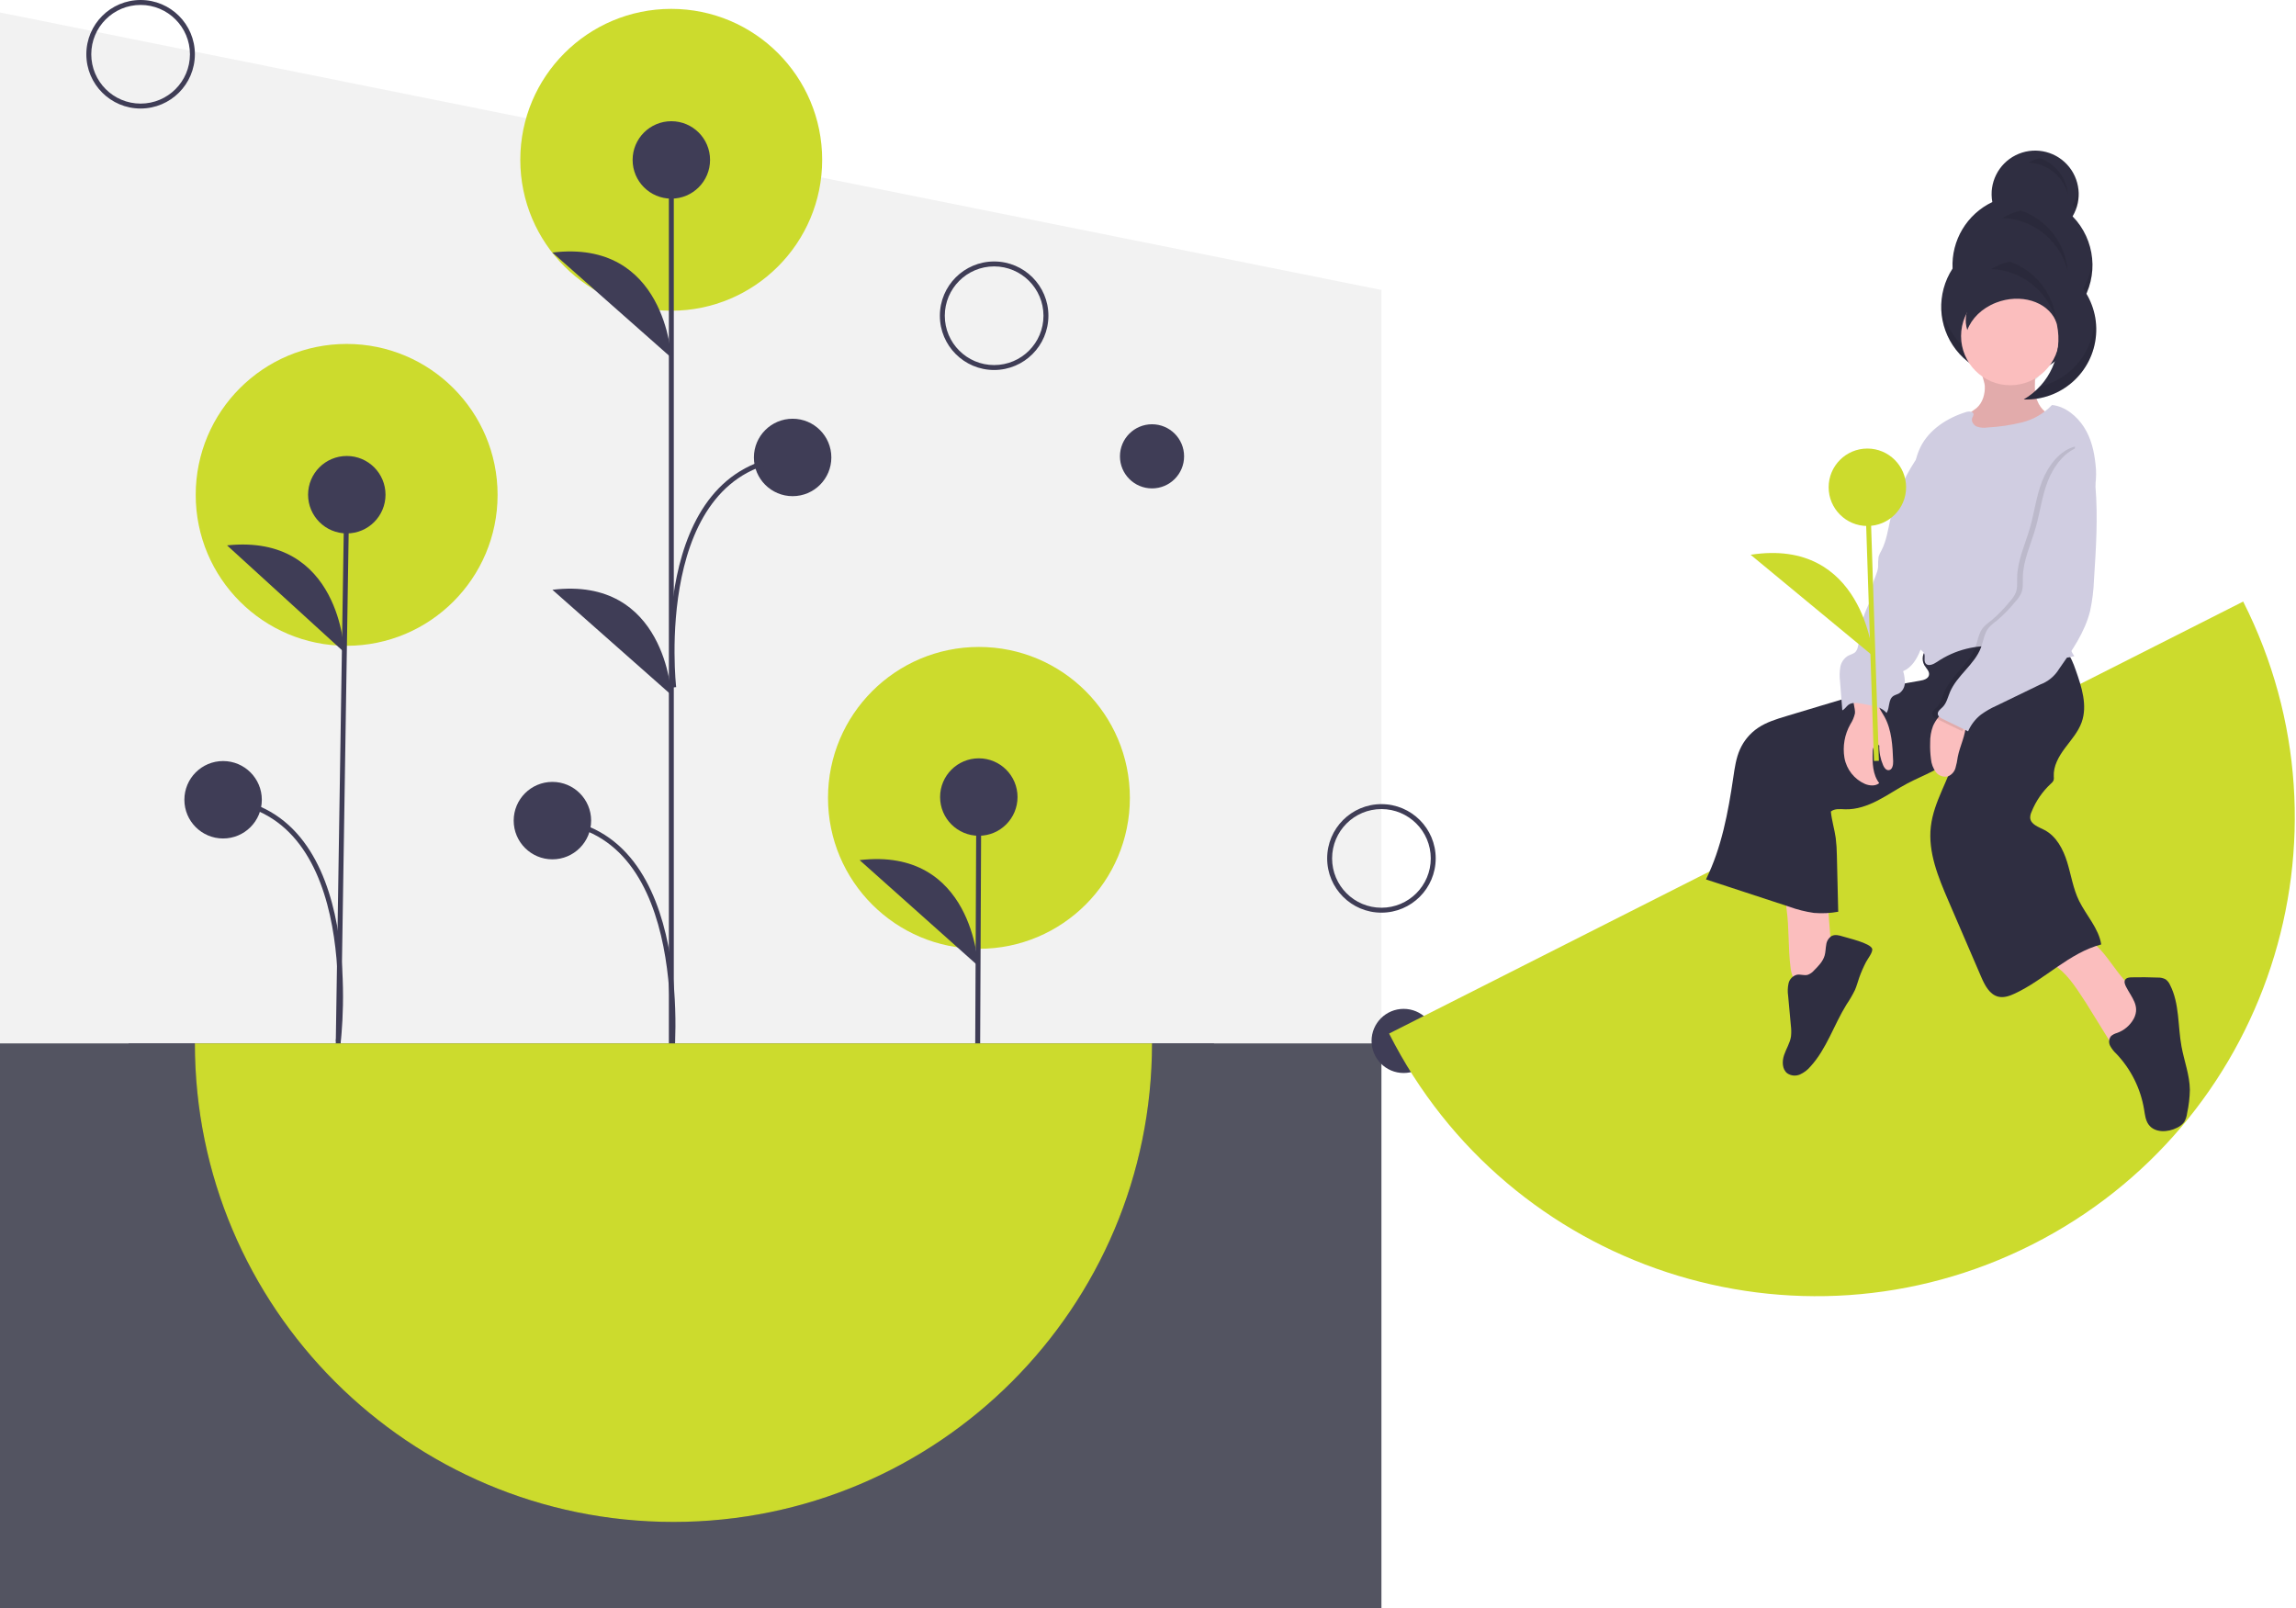
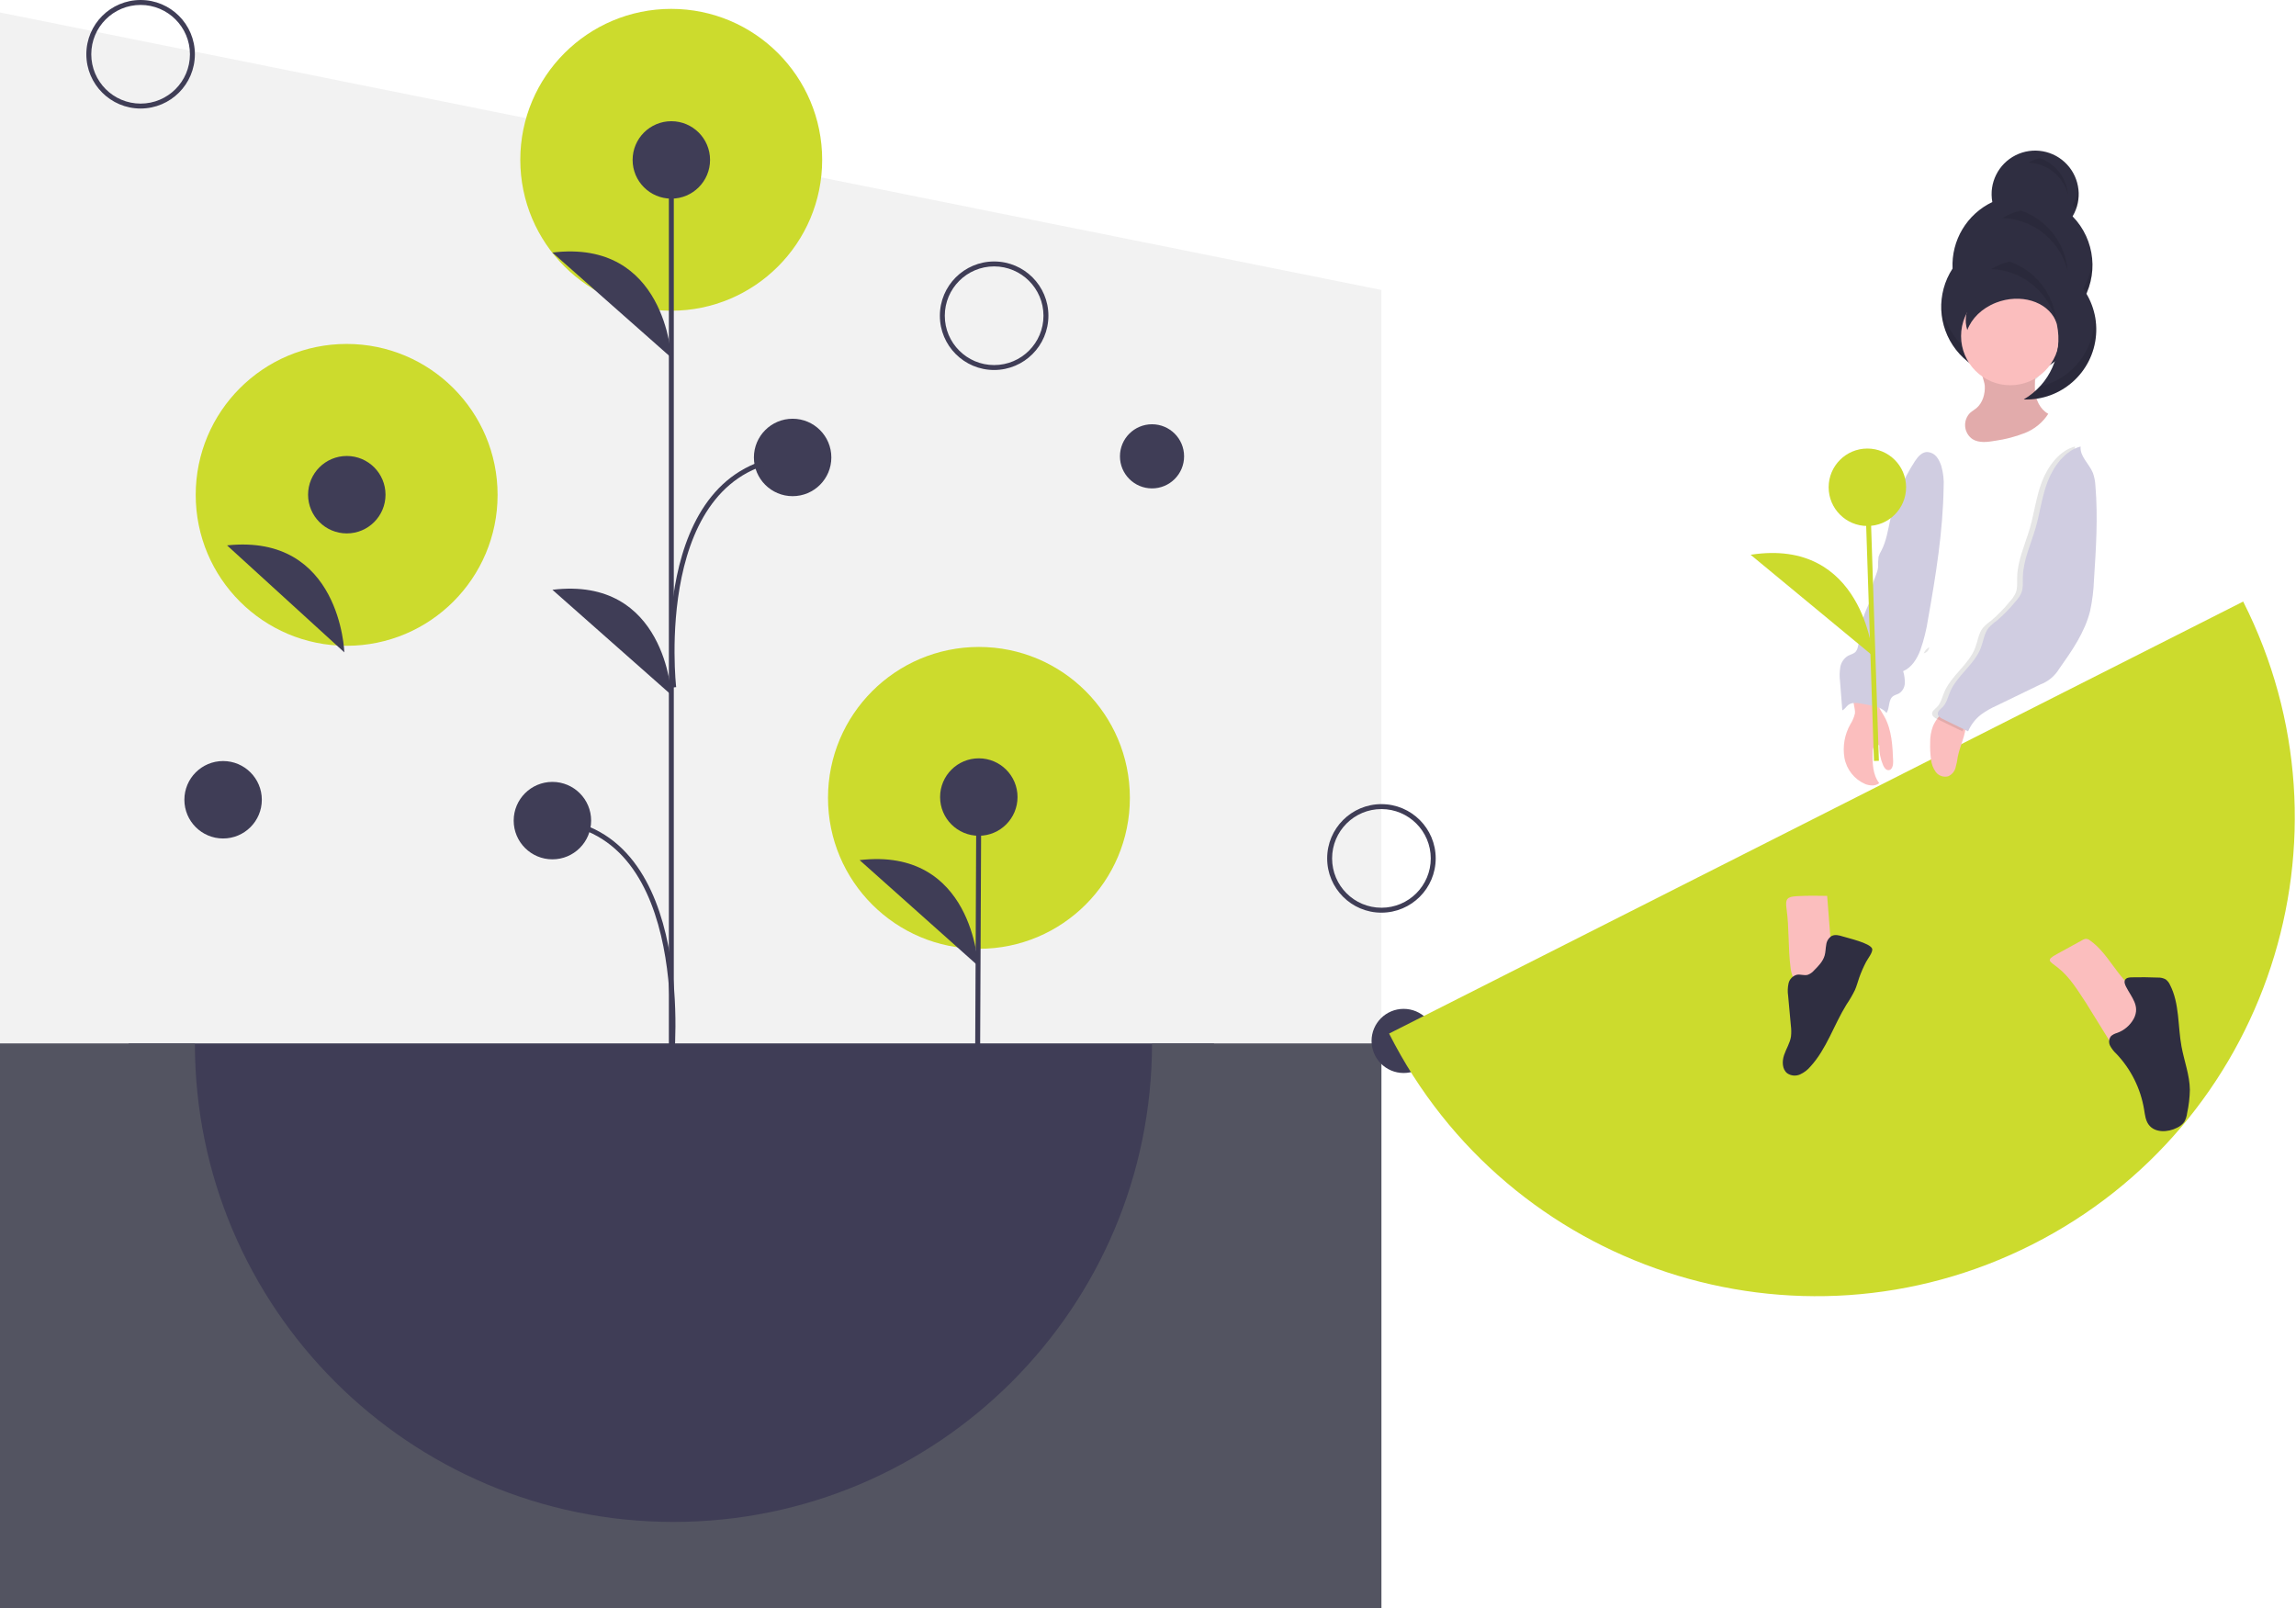
<svg xmlns="http://www.w3.org/2000/svg" width="551px" height="386px" viewBox="0 0 551 386" version="1.1">
  <title>undraw_flowers_vx06</title>
  <defs>
    <linearGradient x1="50%" y1="100%" x2="50%" y2="0%" id="linearGradient-1">
      <stop stop-color="#808080" stop-opacity="0.25" offset="0%" />
      <stop stop-color="#808080" stop-opacity="0.12" offset="53.514%" />
      <stop stop-color="#808080" stop-opacity="0.1" offset="100%" />
    </linearGradient>
  </defs>
  <g id="Support" stroke="none" stroke-width="1" fill="none" fill-rule="evenodd">
    <g id="2Leaf-Support" transform="translate(-829, -183)">
      <g id="Hero">
        <g id="undraw_flowers_vx06" transform="translate(829, 183)">
          <polygon id="Path" fill="#F2F2F2" fill-rule="nonzero" points="331.52 251 0 251 0 3 331.52 69.593" />
          <rect id="Rectangle" fill="#3F3D56" fill-rule="nonzero" x="30.861" y="250.416" width="260.48" height="121.36" />
          <circle id="Oval" fill="#CCDB2D" fill-rule="nonzero" cx="234.928" cy="191.49" r="36.222" />
          <line x1="234.6" y1="256.995" x2="234.897" y2="191.291" id="Path" stroke="#3F3D56" stroke-width="1.184" fill="#3F3D56" fill-rule="nonzero" />
          <circle id="Oval" fill="#3F3D56" fill-rule="nonzero" cx="234.897" cy="191.291" r="9.292" />
          <path d="M234.714,231.786 C234.714,231.786 233.516,203.231 206.29,206.426" id="Path" fill="#3F3D56" fill-rule="nonzero" />
          <circle id="Oval" fill="#CCDB2D" fill-rule="nonzero" cx="83.19" cy="118.767" r="36.222" />
-           <line x1="81.139" y1="252.49" x2="83.224" y2="118.727" id="Path" stroke="#3F3D56" stroke-width="1.184" fill="#3F3D56" fill-rule="nonzero" />
          <circle id="Oval" fill="#3F3D56" fill-rule="nonzero" cx="83.224" cy="118.727" r="9.292" />
          <path d="M82.634,156.563 C82.634,156.563 81.752,127.997 54.492,130.891" id="Path" fill="#3F3D56" fill-rule="nonzero" />
-           <path d="M81.179,249.936 C81.179,249.936 88.007,195.135 53.54,191.943" id="Path" stroke="#3F3D56" stroke-width="1.184" />
          <circle id="Oval" fill="#3F3D56" fill-rule="nonzero" cx="53.54" cy="191.943" r="9.292" />
          <circle id="Oval" fill="#CCDB2D" fill-rule="nonzero" cx="161.085" cy="38.353" r="36.222" />
          <line x1="161.108" y1="257.648" x2="161.108" y2="38.486" id="Path" stroke="#3F3D56" stroke-width="1.184" fill="#3F3D56" fill-rule="nonzero" />
          <circle id="Oval" fill="#3F3D56" fill-rule="nonzero" cx="161.108" cy="38.382" r="9.292" />
          <circle id="Oval" fill="#3F3D56" fill-rule="nonzero" cx="132.569" cy="196.947" r="9.292" />
          <path d="M161.108,85.844 C161.108,85.844 159.78,57.295 132.569,60.614" id="Path" fill="#3F3D56" fill-rule="nonzero" />
          <path d="M161.108,166.778 C161.108,166.778 159.78,138.229 132.569,141.547" id="Path" fill="#3F3D56" fill-rule="nonzero" />
          <path d="M161.108,255.094 C161.108,255.094 167.081,199.602 132.569,196.947" id="Path" stroke="#3F3D56" stroke-width="1.184" />
          <circle id="Oval" fill="#3F3D56" fill-rule="nonzero" cx="190.216" cy="109.788" r="9.292" />
          <path d="M161.678,164.975 C161.678,164.975 155.704,112.442 190.216,109.788" id="Path" stroke="#3F3D56" stroke-width="1.184" />
          <path d="M238.576,88.8 C231.383,88.8 225.552,82.969 225.552,75.776 C225.552,68.583 231.383,62.752 238.576,62.752 C245.769,62.752 251.6,68.583 251.6,75.776 C251.592,82.966 245.766,88.792 238.576,88.8 Z M238.576,63.936 C232.037,63.936 226.736,69.237 226.736,75.776 C226.736,82.315 232.037,87.616 238.576,87.616 C245.115,87.616 250.416,82.315 250.416,75.776 C250.409,69.24 245.112,63.943 238.576,63.936 L238.576,63.936 Z" id="Shape" fill="#3F3D56" fill-rule="nonzero" />
          <path d="M33.744,26.048 C26.551,26.048 20.72,20.217 20.72,13.024 C20.72,5.831 26.551,0 33.744,0 C40.937,0 46.768,5.831 46.768,13.024 C46.76,20.214 40.934,26.04 33.744,26.048 Z M33.744,1.184 C27.205,1.184 21.904,6.485 21.904,13.024 C21.904,19.563 27.205,24.864 33.744,24.864 C40.283,24.864 45.584,19.563 45.584,13.024 C45.577,6.488 40.28,1.191 33.744,1.184 L33.744,1.184 Z" id="Shape" fill="#3F3D56" fill-rule="nonzero" />
          <path d="M331.52,219.04 C324.327,219.04 318.496,213.209 318.496,206.016 C318.496,198.823 324.327,192.992 331.52,192.992 C338.713,192.992 344.544,198.823 344.544,206.016 C344.536,213.206 338.71,219.032 331.52,219.04 L331.52,219.04 Z M331.52,194.176 C324.981,194.176 319.68,199.477 319.68,206.016 C319.68,212.555 324.981,217.856 331.52,217.856 C338.059,217.856 343.36,212.555 343.36,206.016 C343.353,199.48 338.056,194.183 331.52,194.176 L331.52,194.176 Z" id="Shape" fill="#3F3D56" fill-rule="nonzero" />
          <circle id="Oval" fill="#3F3D56" fill-rule="nonzero" cx="276.464" cy="109.52" r="7.696" />
          <path d="M331.52,385.984 L331.52,250.416 L276.464,250.416 C276.464,313.845 225.045,365.264 161.616,365.264 C98.187,365.264 46.768,313.845 46.768,250.416 L3.36513049e-14,250.416 L3.36513049e-14,385.984 L331.52,385.984 Z" id="Path" fill="#535461" fill-rule="nonzero" />
          <circle id="Oval" fill="#3F3D56" fill-rule="nonzero" cx="336.848" cy="249.824" r="7.696" />
-           <path d="M161.616,365.264 C225.045,365.264 276.464,313.845 276.464,250.416 L46.768,250.416 C46.768,313.845 98.187,365.264 161.616,365.264 Z" id="Path" fill="#CCDB2D" fill-rule="nonzero" />
          <path d="M487.68,298.697 C544.279,270.068 566.953,200.975 538.323,144.375 L333.357,248.054 C361.987,304.654 431.08,327.327 487.68,298.697 Z" id="Path" fill="#CCDB2D" fill-rule="nonzero" />
          <path d="M491.831,84.954 C492.213,84.695 492.581,84.418 492.94,84.129 C492.193,86.365 490.989,88.422 489.405,90.168 L489.405,90.168 C489.034,90.576 488.639,90.958 488.232,91.327 C488.224,91.234 488.215,91.14 488.21,91.047 C488.163,90.141 488.229,89.188 488.241,88.255 C489.653,87.414 490.875,86.29 491.831,84.954 L491.831,84.954 Z" id="Path" fill="url(#linearGradient-1)" fill-rule="nonzero" />
          <path d="M497.385,51.925 C499.754,47.933 499.205,42.857 496.037,39.464 C492.869,36.07 487.843,35.174 483.698,37.263 C479.553,39.352 477.282,43.925 478.125,48.49 C472.017,51.399 468.254,57.693 468.582,64.45 C464.667,70.459 465,78.291 469.41,83.947 C473.821,89.603 481.335,91.834 488.117,89.502 C494.9,87.17 499.453,80.789 499.452,73.617 C499.452,73.349 499.445,73.083 499.432,72.819 C503.723,66.233 502.873,57.552 497.385,51.925 L497.385,51.925 Z" id="Path" fill="#2F2E41" fill-rule="nonzero" />
          <g id="Group" opacity="0.1" transform="translate(465.312, 44.992)" fill="#000000" fill-rule="nonzero">
            <path d="M12.674,0.846 C12.721,0.823 12.766,0.796 12.813,0.774 C12.779,0.593 12.757,0.409 12.733,0.226 C12.728,0.264 12.72,0.302 12.716,0.34 C12.695,0.509 12.686,0.677 12.674,0.846 Z" id="Path" />
            <path d="M36.723,17.946 C36.417,20.5 35.527,22.949 34.12,25.103 C34.133,25.368 34.14,25.634 34.14,25.901 C34.142,34.914 27.028,42.322 18.023,42.685 C9.017,43.049 1.33,36.239 0.604,27.255 C0.568,27.707 0.545,28.164 0.545,28.625 C0.545,37.902 8.066,45.423 17.343,45.423 C26.62,45.423 34.14,37.902 34.14,28.625 C34.14,28.357 34.133,28.091 34.12,27.827 C36.157,24.706 37.094,20.994 36.784,17.28 C36.766,17.502 36.75,17.723 36.723,17.946 Z" id="Path" />
            <path d="M33.452,0.214 C33.27,1.626 32.801,2.986 32.073,4.209 C32.367,4.511 32.645,4.827 32.915,5.149 C33.487,3.571 33.672,1.878 33.452,0.214 L33.452,0.214 Z" id="Path" />
          </g>
          <path d="M429.695,232.144 C429.776,233.099 430.035,234.032 430.459,234.892 C430.897,235.761 431.725,236.367 432.686,236.522 C433.556,236.528 434.41,236.28 435.143,235.81 C436.638,235.029 438.19,234.121 438.971,232.626 C439.727,231.177 439.618,229.449 439.49,227.821 L438.486,215.012 C436.067,214.945 433.636,214.947 431.219,215.078 C428.825,215.209 428.404,215.773 428.738,218.11 C429.401,222.762 429.078,227.488 429.695,232.144 Z" id="Path" fill="#FBBEBE" fill-rule="nonzero" />
          <path d="M500.672,240.801 L506.428,250.101 C506.676,250.642 507.125,251.064 507.68,251.278 C508.093,251.338 508.515,251.265 508.883,251.069 C510.803,250.23 512.272,248.637 513.682,247.087 C514.639,246.036 515.628,244.927 515.987,243.551 C516.365,242.035 515.929,240.43 514.837,239.313 C514.164,238.728 513.438,238.208 512.666,237.762 C508.116,234.692 506.062,228.861 501.57,225.707 C501.311,225.492 500.995,225.356 500.66,225.316 C500.326,225.335 500.004,225.444 499.725,225.629 C497.678,226.752 495.631,227.874 493.584,228.996 C490.925,230.45 491.768,230.621 493.787,232.188 C496.762,234.496 498.62,237.723 500.672,240.801 Z" id="Path" fill="#FBBEBE" fill-rule="nonzero" />
          <path d="M442.191,224.736 C441.347,224.47 440.403,224.231 439.608,224.618 C438.854,225.078 438.357,225.862 438.262,226.74 C438.101,227.595 438.121,228.482 437.883,229.318 C437.483,230.729 436.408,231.831 435.372,232.869 C434.954,233.368 434.41,233.747 433.796,233.966 C432.966,234.179 432.083,233.79 431.239,233.938 C430.237,234.195 429.46,234.987 429.222,235.994 C429.003,236.984 428.969,238.007 429.123,239.01 L429.777,246.149 C429.892,247.019 429.901,247.9 429.803,248.772 C429.563,250.341 428.65,251.719 428.144,253.223 C427.638,254.728 427.667,256.65 428.933,257.607 C429.832,258.206 430.974,258.307 431.963,257.874 C432.933,257.437 433.791,256.785 434.473,255.968 C438.35,251.74 440.081,246.014 443.097,241.134 C443.867,240.005 444.555,238.823 445.158,237.597 C445.571,236.649 445.834,235.643 446.169,234.664 C446.632,233.357 447.187,232.084 447.83,230.855 C448.189,230.152 449.562,228.459 449.273,227.674 C448.781,226.334 443.496,225.148 442.191,224.736 Z" id="Path" fill="#2F2E41" fill-rule="nonzero" />
          <path d="M512.101,244.427 C511.228,246.063 509.772,247.311 508.022,247.922 C507.514,248.06 507.041,248.304 506.636,248.64 C506.091,249.304 505.996,250.23 506.393,250.991 C506.794,251.729 507.315,252.394 507.935,252.96 C511.416,256.643 513.718,261.282 514.546,266.281 C514.752,267.543 514.887,268.883 515.641,269.915 C517.116,271.93 520.255,271.798 522.472,270.65 C523.149,270.339 523.737,269.863 524.181,269.264 C524.55,268.615 524.785,267.899 524.871,267.157 C525.272,265.319 525.493,263.447 525.531,261.567 C525.488,258.017 524.155,254.624 523.518,251.133 C522.614,246.177 523.067,240.839 520.759,236.361 C520.53,235.835 520.166,235.378 519.706,235.036 C519.128,234.733 518.481,234.587 517.829,234.615 C515.744,234.53 513.657,234.511 511.57,234.56 C510.985,234.573 510.301,234.647 509.998,235.147 C509.688,235.659 509.959,236.313 510.231,236.845 C511.523,239.373 513.617,241.394 512.101,244.427 Z" id="Path" fill="#2F2E41" fill-rule="nonzero" />
-           <path d="M462.572,155.598 C461.368,156.592 461.05,158.305 461.816,159.664 C462.279,160.43 463.108,161.143 462.926,162.019 C462.738,162.929 461.62,163.238 460.702,163.384 C452.618,164.669 444.751,167.036 436.913,169.396 L428.692,171.871 C426.321,172.585 423.909,173.318 421.861,174.709 C419.981,175.989 418.494,177.766 417.564,179.842 C416.624,181.949 416.301,184.27 415.966,186.554 C414.731,194.955 413.154,203.44 409.406,211.059 L429.346,217.597 C431.279,218.307 433.282,218.811 435.32,219.101 C437.264,219.262 439.221,219.168 441.14,218.819 C441.016,214.367 440.94,209.78 440.817,205.328 C440.804,203.921 440.712,202.517 440.543,201.12 C440.244,198.987 439.582,196.911 439.376,194.766 C440.296,194.008 441.633,194.196 442.825,194.231 C445.545,194.31 448.2,193.365 450.62,192.118 C453.039,190.872 455.288,189.319 457.694,188.046 C461.702,185.927 466.261,184.501 469.32,181.155 C467.762,187.095 464.08,192.271 463.368,198.37 C462.648,204.533 465.156,210.564 467.611,216.262 L475.456,234.467 C476.322,236.477 477.476,238.737 479.611,239.216 C480.942,239.515 482.314,239.016 483.549,238.438 C490.77,235.056 496.546,228.699 504.255,226.666 C503.681,222.848 500.664,219.692 498.956,216.23 C497.515,213.311 497.044,210.023 496.084,206.911 C495.124,203.8 493.475,200.647 490.574,199.169 C489.197,198.466 487.341,197.855 487.213,196.315 C487.204,195.82 487.308,195.33 487.519,194.882 C488.552,192.282 490.156,189.948 492.211,188.051 C492.476,187.847 492.688,187.583 492.828,187.279 C492.905,186.979 492.92,186.667 492.874,186.361 C492.729,183.882 494.056,181.563 495.537,179.57 C497.017,177.576 498.728,175.679 499.563,173.341 C500.998,169.32 499.574,164.901 498.155,160.874 C497.581,159.247 496.978,157.569 495.8,156.308 C493.952,154.331 491.075,153.761 488.385,153.466 C479.688,152.513 469.483,150.233 462.572,155.598 Z" id="Path" fill="#2F2E41" fill-rule="nonzero" />
          <g id="Group" opacity="0.1" transform="translate(461.168, 155.104)" fill="#000000" fill-rule="nonzero">
            <path d="M0.498,1.697 C1.094,1.576 1.577,1.14 1.758,0.56 C1.781,0.448 1.788,0.334 1.779,0.22 C1.653,0.311 1.527,0.399 1.404,0.494 C1.004,0.811 0.693,1.225 0.498,1.697 L0.498,1.697 Z" id="Path" />
          </g>
          <path d="M476.315,92.58 C476.418,94.566 475.819,96.692 474.292,97.967 C473.802,98.375 473.233,98.685 472.762,99.115 C471.914,99.986 471.493,101.186 471.609,102.395 C471.725,103.605 472.368,104.702 473.366,105.395 C474.952,106.363 476.968,106.102 478.798,105.784 C481.239,105.443 483.631,104.819 485.927,103.924 C488.237,103.017 490.202,101.407 491.547,99.321 C489.554,98.21 488.469,95.877 488.348,93.598 C488.227,91.317 488.852,88.728 487.407,86.959 C486.016,85.254 483.398,85.267 481.277,85.852 C480.213,86.146 479.182,86.552 478.116,86.839 C477.576,86.985 475.792,86.988 475.439,87.386 C474.797,88.109 476.255,91.431 476.315,92.58 Z" id="Path" fill="#FBBEBE" fill-rule="nonzero" />
          <path d="M476.315,92.58 C476.418,94.566 475.819,96.692 474.292,97.967 C473.802,98.375 473.233,98.685 472.762,99.115 C471.914,99.986 471.493,101.186 471.609,102.395 C471.725,103.605 472.368,104.702 473.366,105.395 C474.952,106.363 476.968,106.102 478.798,105.784 C481.239,105.443 483.631,104.819 485.927,103.924 C488.237,103.017 490.202,101.407 491.547,99.321 C489.554,98.21 488.469,95.877 488.348,93.598 C488.227,91.317 488.852,88.728 487.407,86.959 C486.016,85.254 483.398,85.267 481.277,85.852 C480.213,86.146 479.182,86.552 478.116,86.839 C477.576,86.985 475.792,86.988 475.439,87.386 C474.797,88.109 476.255,91.431 476.315,92.58 Z" id="Path" fill="#000000" fill-rule="nonzero" opacity="0.1" />
          <circle id="Oval" fill="#FBBEBE" fill-rule="nonzero" cx="482.428" cy="80.654" r="11.804" />
          <path d="M445.155,171.214 C444.943,172.147 444.567,173.034 444.044,173.835 C442.668,176.28 442.17,179.123 442.635,181.89 C443.141,184.677 445.001,187.028 447.597,188.162 C448.701,188.597 450.07,188.712 450.981,187.95 C449.405,185.899 449.321,183.098 449.415,180.512 C449.388,180.03 449.503,179.55 449.746,179.132 C449.877,178.931 450.085,178.793 450.322,178.751 C450.558,178.709 450.801,178.767 450.993,178.91 C450.953,180.538 451.267,182.156 451.915,183.65 C452.164,184.225 452.591,184.86 453.218,184.843 C454.116,184.82 454.359,183.603 454.325,182.704 C454.186,179.043 454.007,175.23 452.242,172.02 C451.596,170.845 450.735,169.741 450.489,168.423 C450.478,167.966 450.319,167.524 450.038,167.164 C449.843,167.011 449.616,166.905 449.374,166.855 C448.358,166.567 445.953,165.673 445.114,166.625 C444.215,167.646 445.318,169.994 445.155,171.214 Z" id="Path" fill="#FBBEBE" fill-rule="nonzero" />
          <path d="M462.685,108.499 C461.331,108.346 460.263,109.585 459.521,110.728 C456.758,114.989 454.769,119.704 453.646,124.656 C453.074,127.184 452.715,129.81 451.515,132.107 C451.226,132.583 450.994,133.092 450.822,133.623 C450.719,134.433 450.683,135.25 450.714,136.066 C450.588,137.54 449.717,138.851 449.425,140.302 C449.25,141.166 449.285,142.062 449.13,142.93 C448.859,144.451 448.023,145.804 447.488,147.254 C446.547,149.806 446.555,152.608 445.862,155.239 C445.778,155.673 445.59,156.08 445.315,156.426 C444.846,156.941 444.095,157.067 443.481,157.398 C442.503,157.997 441.831,158.988 441.638,160.119 C441.455,161.236 441.433,162.374 441.575,163.497 L442.118,170.479 C442.677,170.245 443.042,169.612 443.508,169.224 C444.362,168.515 445.615,168.674 446.707,168.872 L448.298,169.16 C449.925,169.455 451.695,169.831 452.739,171.114 C453.568,169.817 453.094,167.905 454.369,167.042 C454.784,166.761 455.297,166.666 455.734,166.422 C456.57,165.881 457.088,164.967 457.123,163.972 C457.149,162.993 457.014,162.016 456.724,161.08 C458.767,160.217 460.035,158.148 460.834,156.079 C461.714,153.575 462.35,150.992 462.735,148.365 C464.581,137.989 466.268,127.539 466.436,117.001 C466.552,115.239 466.358,113.469 465.861,111.774 C465.279,110.11 464.436,108.696 462.685,108.499 Z" id="Path" fill="#D0CDE1" fill-rule="nonzero" />
-           <path d="M492.443,97.199 C490.495,99.242 488.005,100.688 485.264,101.368 C482.538,102.039 479.755,102.449 476.951,102.593 C476.089,102.737 475.204,102.661 474.38,102.371 C473.587,102.012 472.985,101.073 473.308,100.265 C473.464,100.015 473.569,99.737 473.618,99.446 C473.604,98.727 472.546,98.667 471.859,98.88 C467.315,100.285 462.958,103.068 460.86,107.337 C459.676,109.749 459.285,112.461 458.909,115.121 C457.922,122.118 456.936,129.268 458.26,136.209 C458.966,139.91 460.325,143.518 460.409,147.285 C460.457,149.396 460.101,151.499 460.117,153.611 C460.054,154.35 460.252,155.089 460.677,155.698 C461.004,156.077 461.497,156.317 461.725,156.763 C462.106,157.509 461.596,158.533 462.098,159.204 C462.716,160.03 464.007,159.437 464.859,158.854 C469.142,155.946 474.315,154.644 479.465,155.177 C485.651,155.841 491.798,159.139 497.798,157.491 C497.489,157.04 497.223,156.562 497.002,156.063 C494.01,146.232 494.213,135.243 498.69,125.993 C500.22,122.833 502.25,119.822 502.836,116.361 C503.072,114.742 503.091,113.098 502.891,111.474 C502.576,108.332 501.828,105.164 500.12,102.507 C498.412,99.85 495.586,97.51 492.443,97.199 Z" id="Path" fill="#D0CDE1" fill-rule="nonzero" />
          <path d="M463.886,174.252 C463.406,175.536 463.175,176.899 463.207,178.27 C463.162,179.58 463.228,180.893 463.402,182.192 C463.502,183.303 463.898,184.367 464.549,185.274 C465.23,186.185 466.392,186.599 467.496,186.321 C468.356,185.964 469.009,185.238 469.273,184.345 C469.527,183.463 469.714,182.563 469.831,181.653 C470.349,178.974 471.756,176.459 471.78,173.73 C471.8,173.407 471.749,173.083 471.63,172.781 C471.118,171.659 468.611,170.401 467.386,170.589 C465.854,170.826 464.443,172.957 463.886,174.252 Z" id="Path" fill="#FBBEBE" fill-rule="nonzero" />
          <path d="M497.95,107.164 C497.716,109.511 499.986,111.28 500.884,113.461 C501.251,114.479 501.46,115.547 501.503,116.629 C502.134,124.133 501.644,131.681 501.154,139.195 C501.065,141.697 500.754,144.186 500.227,146.633 C498.96,151.768 495.843,156.22 492.789,160.538 C491.739,162.269 490.134,163.593 488.234,164.294 L477.754,169.371 C476.441,169.951 475.193,170.668 474.031,171.512 C472.683,172.569 471.623,173.949 470.949,175.524 C468.916,174.485 466.805,173.552 464.772,172.513 C464.296,172.27 463.763,171.953 463.681,171.425 C463.571,170.716 464.312,170.216 464.821,169.711 C465.775,168.768 466.069,167.369 466.585,166.131 C468.272,162.086 472.514,159.497 474.044,155.391 C474.632,153.813 474.812,152.029 475.855,150.706 C476.451,150.043 477.122,149.451 477.855,148.942 C479.47,147.57 480.954,146.051 482.288,144.404 C482.886,143.782 483.377,143.064 483.737,142.281 C484.195,141.115 484.058,139.816 484.082,138.563 C484.16,134.465 486.013,130.642 487.148,126.702 C488.217,122.993 488.662,119.101 490.064,115.504 C491.466,111.906 494.212,108.131 497.95,107.164 Z" id="Path" fill="#000000" fill-rule="nonzero" opacity="0.1" />
          <path d="M499.312,107.164 C499.078,109.511 501.348,111.28 502.246,113.461 C502.613,114.479 502.822,115.547 502.865,116.629 C503.496,124.133 503.006,131.681 502.516,139.195 C502.427,141.697 502.116,144.186 501.589,146.633 C500.322,151.768 497.205,156.22 494.151,160.538 C493.101,162.269 491.496,163.593 489.596,164.294 L479.116,169.371 C477.803,169.951 476.555,170.668 475.393,171.512 C474.045,172.569 472.985,173.949 472.311,175.524 C470.278,174.485 468.167,173.552 466.134,172.513 C465.658,172.27 465.125,171.953 465.043,171.425 C464.933,170.716 465.674,170.216 466.183,169.711 C467.137,168.768 467.431,167.369 467.947,166.131 C469.634,162.086 473.876,159.497 475.406,155.391 C475.994,153.813 476.174,152.029 477.217,150.706 C477.813,150.043 478.484,149.451 479.216,148.942 C480.832,147.57 482.316,146.051 483.65,144.404 C484.248,143.782 484.739,143.064 485.099,142.281 C485.557,141.115 485.42,139.816 485.444,138.563 C485.522,134.465 487.375,130.642 488.51,126.702 C489.579,122.993 490.024,119.101 491.426,115.504 C492.828,111.906 495.574,108.131 499.312,107.164 Z" id="Path" fill="#D0CDE1" fill-rule="nonzero" />
          <path d="M488.281,62.407 C484.645,61.962 480.962,62.724 477.801,64.576 C478.267,64.594 478.735,64.626 479.206,64.682 C486.368,65.547 492.179,70.89 493.64,77.955 C495.102,85.02 491.888,92.229 485.657,95.865 C494.653,96.193 502.309,89.37 503.013,80.395 C503.717,71.419 497.219,63.485 488.281,62.407 L488.281,62.407 Z" id="Path" fill="#2F2E41" fill-rule="nonzero" />
          <path d="M493.449,71.745 C494.273,73.61 494.32,75.727 493.581,77.628 C493.502,77.385 493.41,77.145 493.306,76.912 C491.23,72.292 484.834,70.379 479.02,72.64 C475.595,73.972 473.138,76.456 472.121,79.216 C470.64,74.75 473.647,69.619 479.163,67.473 C484.976,65.212 491.372,67.125 493.449,71.745 Z" id="Path" fill="#2F2E41" fill-rule="nonzero" />
          <g id="Group" opacity="0.1" transform="translate(477.744, 37.888)" fill="#000000" fill-rule="nonzero">
            <path d="M15.737,39.373 C15.188,32.749 10.789,27.069 4.512,24.882 C2.948,25.267 1.448,25.876 0.057,26.688 C0.523,26.706 0.991,26.738 1.462,26.794 C8.365,27.629 14.04,32.63 15.737,39.373 L15.737,39.373 Z" id="Path" />
            <path d="M18.461,27.116 C17.912,20.491 13.513,14.812 7.236,12.624 C5.672,13.01 4.172,13.618 2.781,14.431 C3.247,14.448 3.715,14.48 4.186,14.537 C11.089,15.372 16.764,20.373 18.461,27.116 L18.461,27.116 Z" id="Path" />
            <path d="M18.53,8.807 C18.199,4.809 15.544,1.382 11.756,0.062 C10.812,0.294 9.907,0.661 9.067,1.152 C9.348,1.162 9.631,1.181 9.915,1.216 C14.081,1.72 17.506,4.738 18.53,8.807 L18.53,8.807 Z" id="Path" />
            <path d="M24.813,37.097 C25.488,45.425 19.945,52.984 11.801,54.844 C10.667,56.075 9.357,57.131 7.913,57.977 C13.193,58.17 18.256,55.867 21.58,51.76 C24.904,47.653 26.102,42.221 24.813,37.097 L24.813,37.097 Z" id="Path" />
          </g>
          <line x1="450.308" y1="182.614" x2="448.136" y2="116.944" id="Path" stroke="#CCDB2D" stroke-width="1.184" />
          <circle id="Oval" fill="#CCDB2D" fill-rule="nonzero" cx="448.136" cy="116.944" r="9.292" />
          <path d="M449.475,157.418 C449.475,157.418 447.204,128.928 420.118,133.144" id="Path" fill="#CCDB2D" fill-rule="nonzero" />
        </g>
      </g>
    </g>
  </g>
</svg>